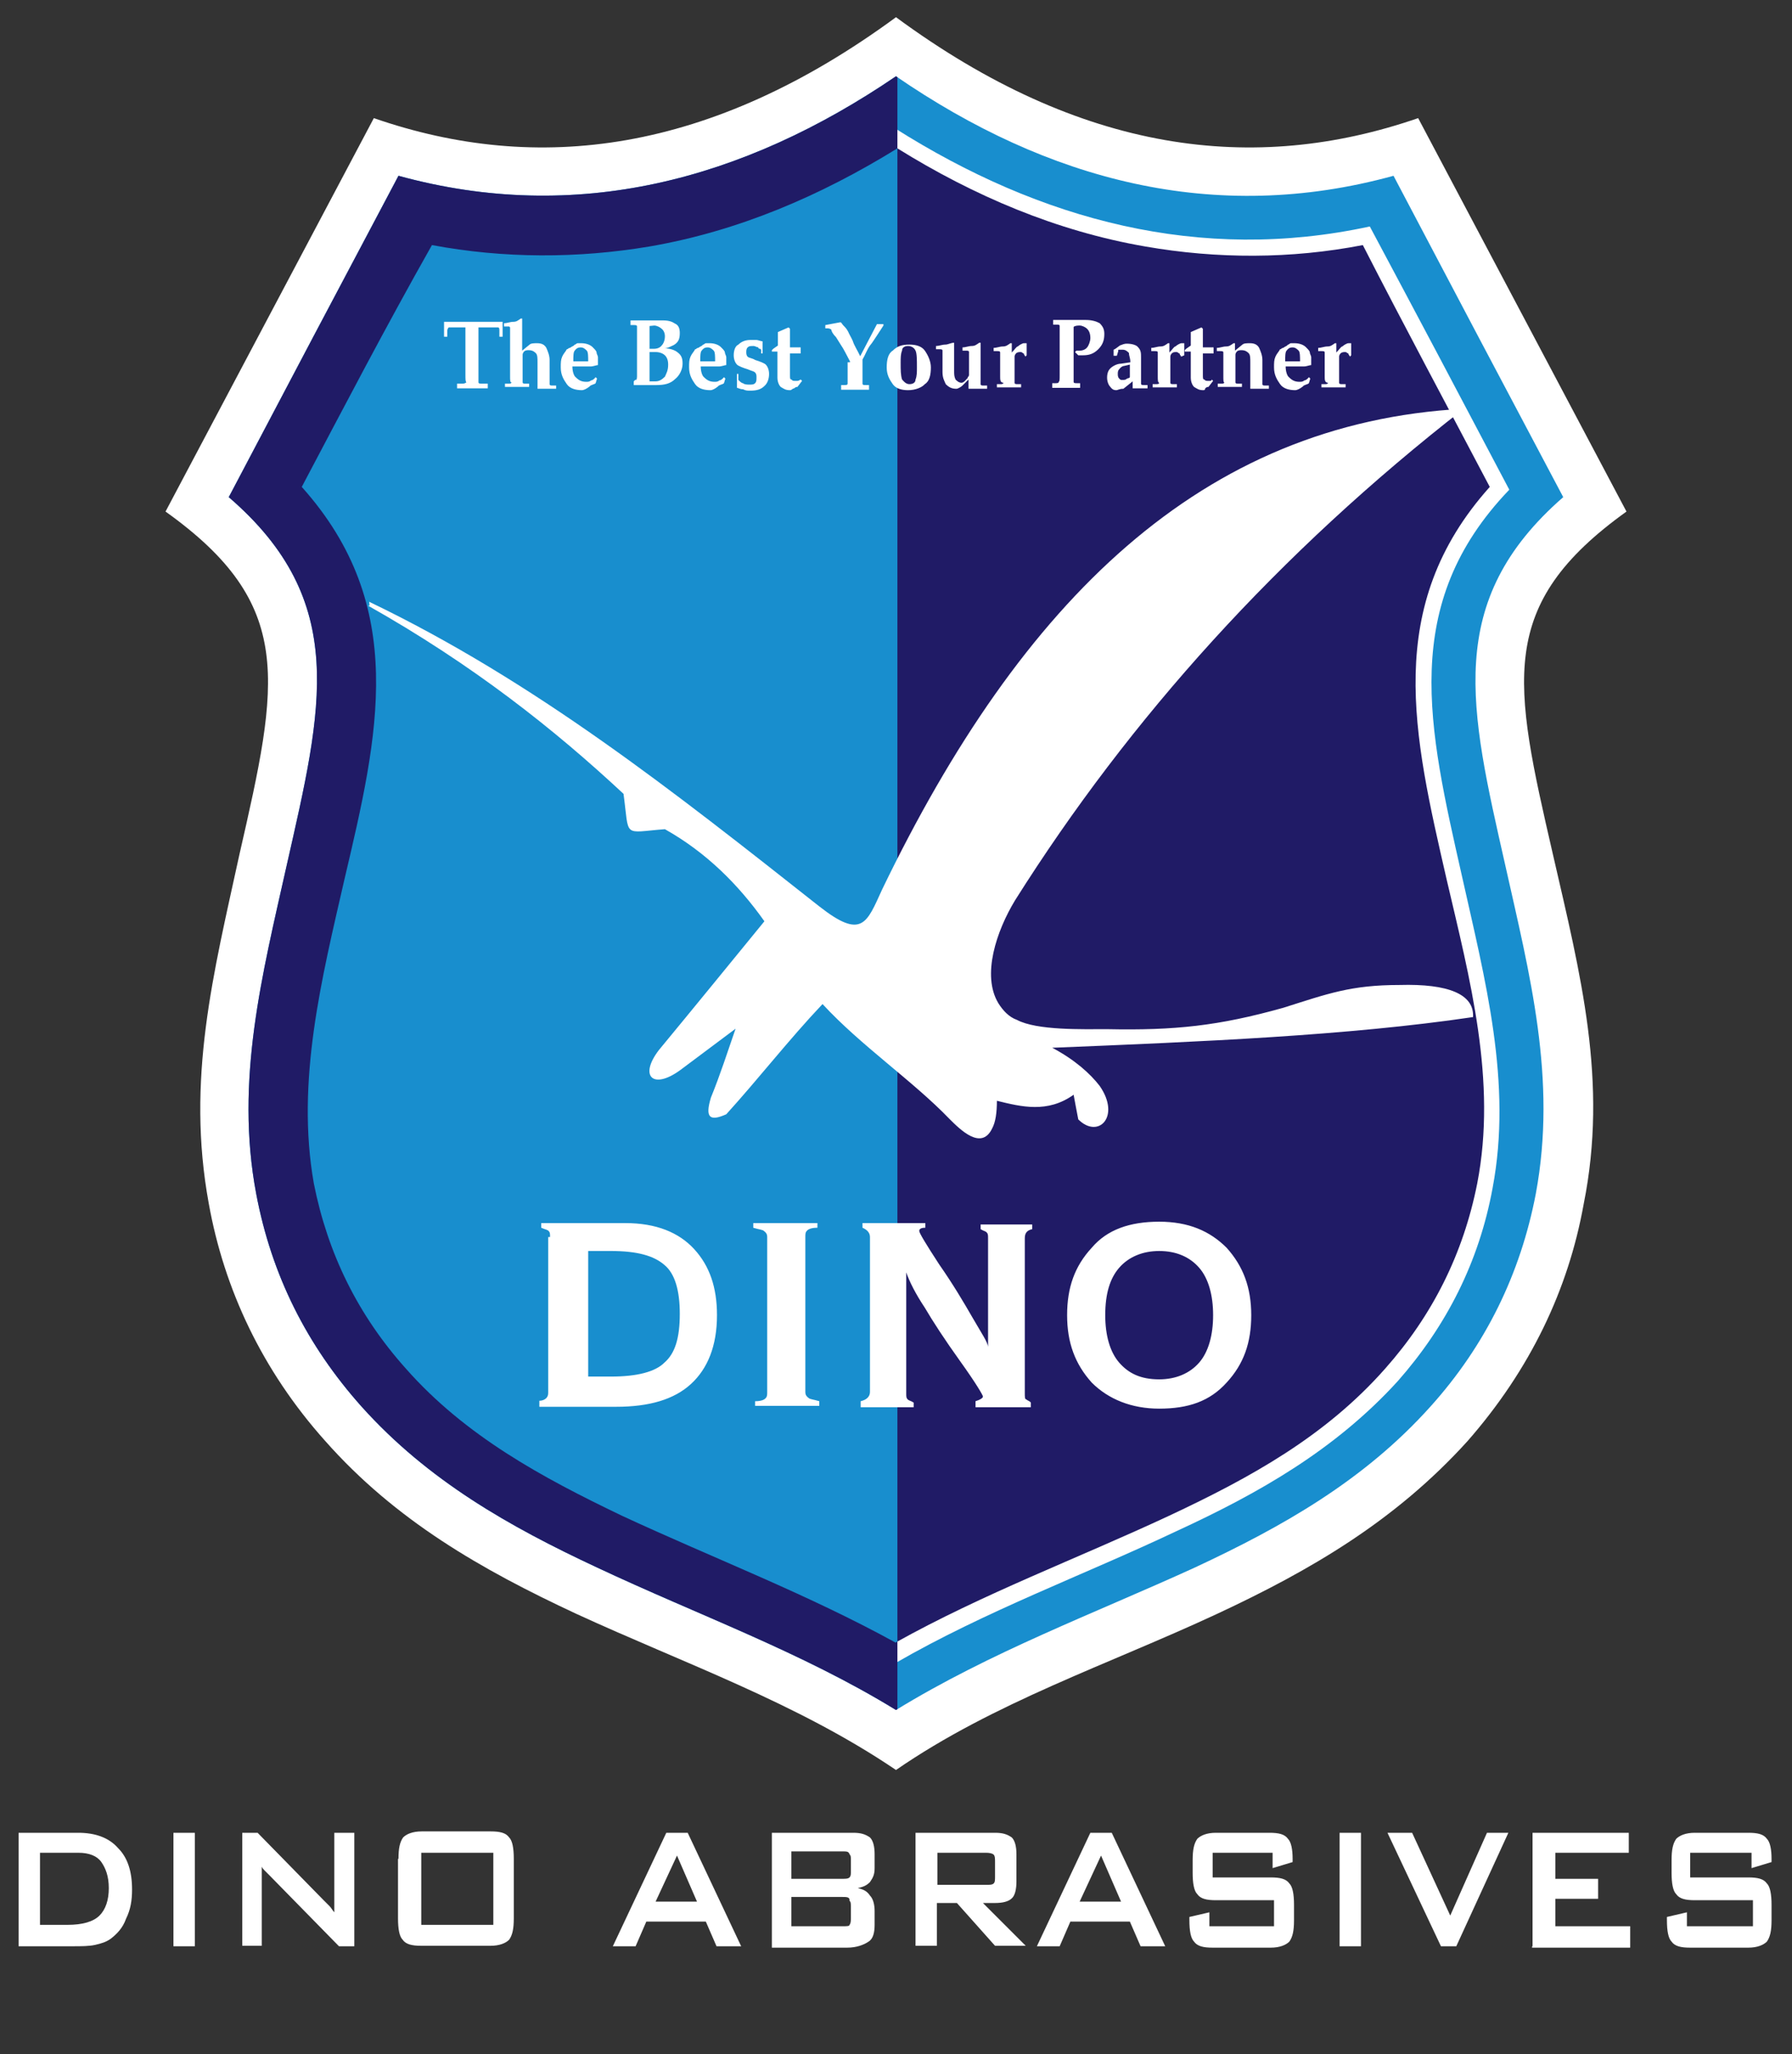
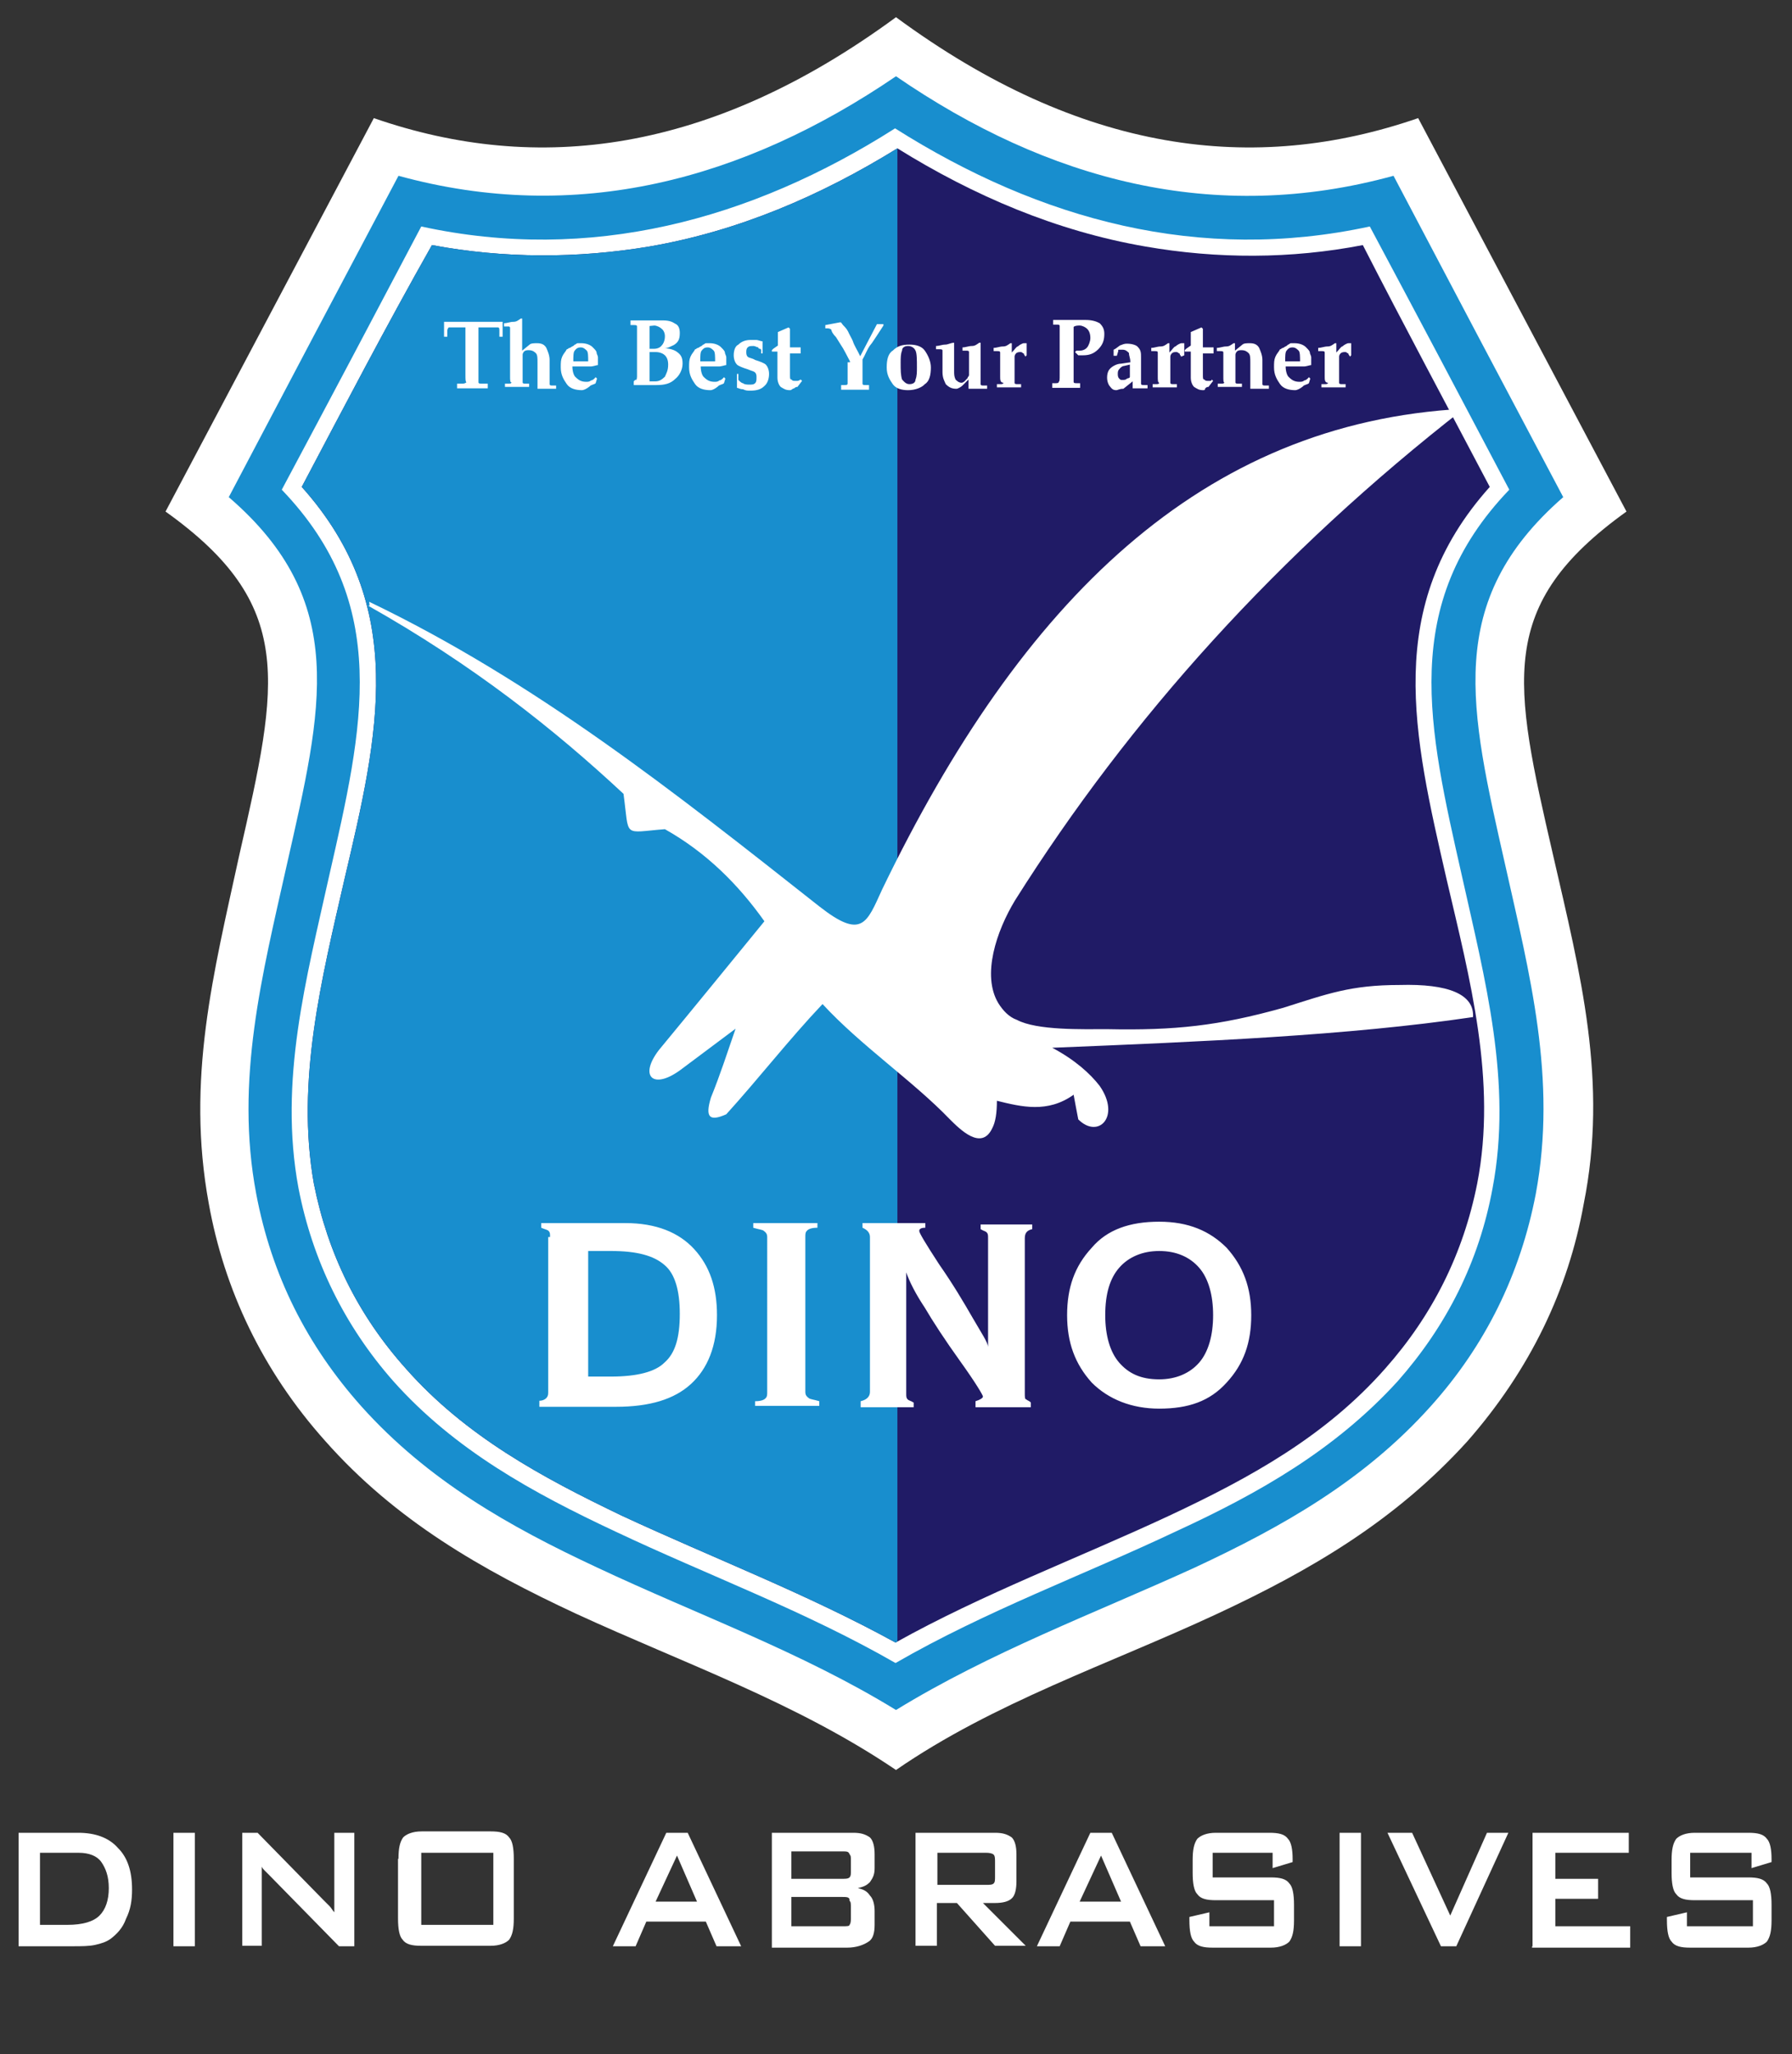
<svg xmlns="http://www.w3.org/2000/svg" xmlns:xlink="http://www.w3.org/1999/xlink" version="1.1" id="Layer_1" x="0px" y="0px" viewBox="0 0 385.4 441.7" style="enable-background:new 0 0 385.4 441.7;" xml:space="preserve">
  <rect x="0" y="0" width="385.4" height="441.7" fill="#333333" stroke="none" />
  <style type="text/css">
	.st0{fill-rule:evenodd;clip-rule:evenodd;fill:#FFFFFF;}
	.st1{fill-rule:evenodd;clip-rule:evenodd;fill:#188ECE;}
	.st2{clip-path:url(#SVGID_00000110472226564130684880000011895589601070504608_);fill:#201B66;}
	.st3{fill-rule:evenodd;clip-rule:evenodd;fill:#201B66;}
	.st4{clip-path:url(#SVGID_00000054967416892007634340000007608058395484523424_);fill:#188ECE;}
	.st5{fill:#FFFFFF;}
</style>
  <g>
    <path class="st0" d="M192.7,380.6c-21.4-14.5-45.8-23-68.8-33.6c-20.4-9.5-38.9-20.1-54-37.2c-13.5-15.1-21.7-32.6-25-51   c-4.9-26.7,1-49.4,6.6-75.1C60,146.5,63.6,130,35.6,110c14.8-28,30-56.6,44.8-84.6c35.2,12.2,72.4,7.6,112.3-21.7   c39.8,29.3,77,33.9,112.3,21.7c14.8,28,30,56.6,44.8,84.6c-28,20.1-24.4,36.5-15.8,73.8c5.9,25.7,11.9,48.7,6.6,75.1   c-3.3,18.4-11.5,35.6-25,51c-15.5,17.1-33.6,27.7-54,37.2C238.4,357.9,213.7,366.1,192.7,380.6" />
    <path class="st1" d="M90.6,48.7c-9.9,18.8-19.8,37.5-30,56.6c23.7,24.7,17.5,51,10.2,83c-4.9,22.1-10.9,44.1-6.6,67.2   c3,15.5,9.9,29.6,20.4,41.5c13.2,14.8,30,24,47.7,32.3c20.1,9.5,40.8,17.1,60.3,28.3c19.4-11.2,40.2-18.8,60.3-28.3   c17.8-8.2,34.2-17.5,47.7-32.3c10.5-11.9,17.5-25.7,20.4-41.5c4.3-22.7-1.6-44.8-6.6-67.2c-7.2-31.9-13.5-58.3,10.2-83   c-9.9-18.8-19.8-37.5-30-56.6c-36.5,7.9-70.8-1.3-102.1-21.1C161.4,47.4,126.8,56.6,90.6,48.7 M192.7,16.4   c-32.9,22.4-68.8,31.9-107,21.4c-12.2,23-24.4,46.1-36.5,69.1c26,22.4,20.1,45.4,12.5,79c-5.3,23.7-11.2,46.4-6.6,70.8   c3.3,17.5,10.9,32.6,22.7,45.8c14.2,15.8,31.6,25.7,50.7,34.6c21.7,10.2,43.8,18.1,64.2,30.6c20.4-12.5,42.5-20.7,64.2-30.6   c19.1-8.9,36.5-18.8,50.7-34.6c11.9-13.2,19.4-28.6,22.7-45.8c4.6-24.7-1.3-47.1-6.6-70.8c-7.6-33.6-13.2-56.6,12.5-79   c-12.2-23-24.4-46.1-36.5-69.1C261.2,48.4,225.3,38.8,192.7,16.4z" />
    <g>
      <g>
        <defs>
-           <path id="SVGID_1_" d="M90.6,48.7c-9.9,18.8-19.8,37.5-30,56.6c23.7,24.7,17.5,51,10.2,83c-4.9,22.1-10.9,44.1-6.6,67.2      c3,15.5,9.9,29.6,20.4,41.5c13.2,14.8,30,24,47.7,32.3c20.1,9.5,40.8,17.1,60.3,28.3c19.4-11.2,40.2-18.8,60.3-28.3      c17.8-8.2,34.2-17.5,47.7-32.3c10.5-11.9,17.5-25.7,20.4-41.5c4.3-22.7-1.6-44.8-6.6-67.2c-7.2-31.9-13.5-58.3,10.2-83      c-9.9-18.8-19.8-37.5-30-56.6c-36.5,7.9-70.8-1.3-102.1-21.1C161.4,47.4,126.8,56.6,90.6,48.7 M192.7,16.4      c-32.9,22.4-68.8,31.9-107,21.4c-12.2,23-24.4,46.1-36.5,69.1c26,22.4,20.1,45.4,12.5,79c-5.3,23.7-11.2,46.4-6.6,70.8      c3.3,17.5,10.9,32.6,22.7,45.8c14.2,15.8,31.6,25.7,50.7,34.6c21.7,10.2,43.8,18.1,64.2,30.6c20.4-12.5,42.5-20.7,64.2-30.6      c19.1-8.9,36.5-18.8,50.7-34.6c11.9-13.2,19.4-28.6,22.7-45.8c4.6-24.7-1.3-47.1-6.6-70.8c-7.6-33.6-13.2-56.6,12.5-79      c-12.2-23-24.4-46.1-36.5-69.1C261.2,48.4,225.3,38.8,192.7,16.4z" />
-         </defs>
+           </defs>
        <clipPath id="SVGID_00000132768854127399056120000011001224296856811426_">
          <use xlink:href="#SVGID_1_" style="overflow:visible;" />
        </clipPath>
        <rect x="30.3" y="-28.3" style="clip-path:url(#SVGID_00000132768854127399056120000011001224296856811426_);fill:#201B66;" width="162.7" height="434" />
      </g>
    </g>
    <path class="st3" d="M320.4,104.7c-9.2-17.5-18.4-34.6-27.3-52c-15.5,3-31.3,3-46.8,0.3c-19.1-3.3-36.9-10.9-53.3-21.1   c-16.5,10.2-34.2,17.8-53.3,21.1c-15.5,2.6-31.3,2.6-46.8-0.3c-9.9,17.5-18.8,34.6-28,52c23,25.7,16.5,53.3,9.2,84.3   c-4.9,21.4-10.5,43.5-6.6,65.5c3,15.1,9.5,28.3,19.8,39.8c12.8,14.5,29.3,23.4,46.4,31.6c19.8,9.2,39.8,16.8,58.9,27.3   c18.8-10.5,39.2-18.1,58.9-27.3c17.5-8.2,33.6-17.1,46.4-31.6c10.2-11.5,16.8-24.7,19.8-39.8c4.3-22.1-1.6-44.1-6.6-65.5   C304,158,297.4,130.4,320.4,104.7" />
    <g>
      <g>
        <defs>
          <path id="SVGID_00000008849029237777759000000004141365364679949702_" d="M320.4,104.7c-9.2-17.5-18.4-34.6-27.3-52      c-15.5,3-31.3,3-46.8,0.3c-19.1-3.3-36.9-10.9-53.3-21.1c-16.5,10.2-34.2,17.8-53.3,21.1c-15.5,2.6-31.3,2.6-46.8-0.3      c-9.9,17.5-18.8,34.6-28,52c23,25.7,16.5,53.3,9.2,84.3c-4.9,21.4-10.5,43.5-6.6,65.5c3,15.1,9.5,28.3,19.8,39.8      c12.8,14.5,29.3,23.4,46.4,31.6c19.8,9.2,39.8,16.8,58.9,27.3c18.8-10.5,39.2-18.1,58.9-27.3c17.5-8.2,33.6-17.1,46.4-31.6      c10.2-11.5,16.8-24.7,19.8-39.8c4.3-22.1-1.6-44.1-6.6-65.5C304,158,297.4,130.4,320.4,104.7" />
        </defs>
        <clipPath id="SVGID_00000012456225591261548950000011227291282102814867_">
          <use xlink:href="#SVGID_00000008849029237777759000000004141365364679949702_" style="overflow:visible;" />
        </clipPath>
        <rect x="30.3" y="-28.3" style="clip-path:url(#SVGID_00000012456225591261548950000011227291282102814867_);fill:#188ECE;" width="162.7" height="434" />
      </g>
    </g>
    <path class="st0" d="M79.4,129.4c35.6,17.1,65.5,40.8,96.8,65.5c9.2,7.2,10.2,3.6,13.5-3.6c30-62.2,68.8-100.4,125.1-103.4   c-39.8,31-71.8,66.5-96.5,105.7c-4,6.6-7.2,16.1-3.6,22.1c1,1.6,2.3,3,4,3.6c4.3,2.3,14.2,2,19.4,2c14.5,0.3,24-0.7,37.9-4.6   c9.5-3,14.5-4.9,25-4.9c10.5-0.3,16.1,2,15.8,6.9c-27,4-58.6,5.3-90.5,6.6c4.9,2.6,8.2,5.6,10.2,8.2c4.6,6.6-0.3,11.5-4.6,7.2   c-0.3-1.6-0.7-3.6-1-5.3c-5.6,4-11.2,2.6-16.5,1.3c0,2.6-0.3,4.6-1,5.9c-2.3,4.9-6.9,0.3-9.2-2c-7.9-8.2-19.1-15.8-27.3-24.7   c-7.2,7.6-13.8,16.1-20.7,23.7c-3.6,1.6-4.6,0.7-3.3-3.6c2-4.9,3.6-9.9,5.3-14.8c-4,3-7.9,5.9-11.9,8.9c-5.9,4.3-8.9,1.3-4.6-4.3   c7.6-9.2,15.1-18.4,22.7-27.7c-5.6-7.9-12.5-14.8-21.4-19.8c-9.2,0.7-7.6,2-8.9-7.6c-14.8-13.8-32.3-27.7-55-40.5   C79.7,130.4,79.4,130,79.4,129.4" />
    <path class="st5" d="M284.9,81v-3.6c0-1,0-1.3,0-1.6c0-0.3-0.3-0.3-0.7-0.3h-0.7v-0.7c0.7,0,1.3-0.3,2-0.3s1-0.3,1.6-0.7h0.3v2   c0.7-0.7,1-1.3,1.3-1.3c0.3-0.3,1-0.7,1.3-0.7h0.3h0.3v2.6l-0.3,0.3c0-0.3-0.3-0.3-0.3-0.7c-0.3,0-0.3-0.3-0.7-0.3   c-0.3,0-0.7,0-1,0.3c0,0-0.3,0.3-0.3,0.7c0,0.3,0,0.3,0,0.7v3.3c0,1,0,1.3,0,1.6c0,0.3,0.3,0.3,0.7,0.3h0.7v0.7c-1,0-2,0-2.6,0   c-0.7,0-1.6,0-2.6,0v-0.7h0.7c0.3,0,0.7,0,0.7-0.3C284.9,82.3,284.9,81.6,284.9,81 M279.6,77.7L279.6,77.7L279.6,77.7   c0-1,0-2-0.3-2.3c-0.3-0.3-0.7-0.7-1.3-0.7l0,0c-0.7,0-1,0.3-1.3,0.7c-0.3,0.3-0.3,1.3-0.3,2.3h1.6H279.6z M278.6,83.9   c-1.3,0-2.6-0.3-3.3-1.3c-0.7-1-1.3-2-1.3-3.6c0-1,0-1.6,0.3-2.3s0.7-1,1-1.6c0.3,0,0.3-0.3,0.7-0.3c0.3-0.3,0.7-0.3,1-0.7   c0.3,0,0.3-0.3,0.7-0.3s0.3,0,0.7,0l0,0c1,0,2,0.3,2.6,1c0.3,0.3,0.7,0.7,0.7,1s0.3,0.7,0.3,1s0,0.7,0,1v0.7c-0.3,0-1,0.3-1.6,0.3   s-1,0-1.6,0h-2.3c0,1,0.3,2,0.7,2.3c0.7,0.7,1.3,1,2.3,1c0.3,0,0.7,0,1-0.3c0.3,0,0.7-0.3,1-0.7l0.3,0.3l-0.3,1   c-0.3,0.3-1,0.3-1.3,0.7C279.6,83.6,278.9,83.9,278.6,83.9z M263.1,81v-3.6c0-1,0-1.3,0-1.6c0-0.3-0.3-0.3-0.7-0.3h-0.7v-0.7   c0.7,0,1.3-0.3,2-0.3c0.7,0,1-0.3,1.6-0.7h0.3v1.6l1.6-1.3c0.3-0.3,1-0.3,1.6-0.3c1,0,1.6,0.3,2,1c0.3,0.7,0.7,1.6,0.7,2.6V81   c0,1,0,1.3,0,1.6c0,0.3,0.3,0.3,0.7,0.3h0.7v0.7c-0.7,0-1.3,0-2,0s-1,0-2,0v-3V78c0-1,0-1.6-0.3-2c-0.3-0.3-0.7-0.7-1.6-0.7   c-0.3,0-0.7,0-1,0.3l0,0c0,0-0.3,0.3-0.3,0.7c0,0.3,0,0.3,0,0.7v3.6c0,1,0,1.3,0,1.6c0,0.3,0.3,0.3,0.7,0.3h0.7v0.7c-1,0-2,0-2.6,0   s-1.6,0-2.6,0v-0.7h0.7c0.3,0,0.7,0,0.7-0.3C263.1,82.3,263.1,81.6,263.1,81z M258.8,83.9c-1,0-1.3-0.3-2-0.7c-0.3-0.3-0.7-1-0.7-2   v-5.6l0,0h-1.3v-0.3c0,0,0,0,0.3-0.3l1-0.7v-0.3c0-0.7,0-1.3,0-1.6c0-0.7,0-1,0-1l2.3-1l0.3,0.3c0,0.3,0,0.7,0,1.3s0,1.3,0,2v0.7   h2.3V76h-1.3h-1v4.6c0,0.7,0,1,0.3,1c0.3,0.3,0.3,0.3,1,0.3c0.3,0,0.3,0,0.3,0s0.3,0,0.3-0.3l0.3,0.3l-1,1.3c-0.3,0-0.3,0-0.7,0.3   C259.2,83.6,259.2,83.9,258.8,83.9z M249,81v-3.6c0-1,0-1.3,0-1.6c0-0.3-0.3-0.3-0.7-0.3h-0.7v-0.7c0.7,0,1.3-0.3,2-0.3   s1-0.3,1.6-0.7h0.3v2c0.7-0.7,1-1.3,1.3-1.3c0.3-0.3,1-0.7,1.3-0.7h0.3h0.3v2.6l-0.7,0.3c0-0.3-0.3-0.3-0.3-0.7   c-0.3,0-0.3-0.3-0.7-0.3s-0.7,0-1,0.3c0,0-0.3,0.3-0.3,0.7c0,0.3,0,0.3,0,0.7v3.3c0,1,0,1.3,0,1.6c0,0.3,0.3,0.3,0.7,0.3h0.7v0.7   c-1,0-2,0-2.6,0c-0.7,0-1.6,0-2.6,0v-0.7h0.7c0.3,0,0.7,0,0.7-0.3C249,82.3,249,81.6,249,81z M243,81v-2.6l-1.3,0.3   c-0.3,0-0.7,0.3-1,0.7c-0.3,0.3-0.3,0.7-0.3,1c0,0.3,0,0.7,0.3,1c0.3,0.3,0.3,0.3,0.7,0.3s0.7,0,1-0.3C242.7,81.3,243,81.3,243,81z    M240.1,83.9c-0.7,0-1-0.3-1.3-0.7c-0.3-0.3-0.7-1-0.7-2c0-1,0.3-1.6,0.7-2c0.3-0.3,1.3-1,2.3-1l2-0.3c0-1-0.3-1.3-0.3-2   c-0.3-0.3-0.7-0.7-1.3-0.7c-0.3,0-0.3,0-0.7,0s-0.3,0-0.3,0.3l-0.3,1h-0.7v-1.3c0.7-0.3,1.3-1,1.6-1c0.7-0.3,1-0.3,1.3-0.3   c1,0,2,0.3,2.3,0.7c0.7,0.7,0.7,1.3,0.7,2.3v4c0,1,0,1.3,0,1.6s0.3,0.3,0.7,0.3h0.7v0.7c-0.7,0-1.3,0-1.6,0c-0.7,0-1,0-1.6,0   c0-0.3,0-1,0-1.3V82l-2,1.6C240.7,83.6,240.4,83.9,240.1,83.9z M227.9,80.6v-8.9c0-1,0-1.3,0-1.6s-0.3-0.3-0.7-0.3h-0.7v-1h3h4   c1.3,0,2.3,0.3,3,0.7c0.7,0.7,1,1.3,1,2.3c0,1.3-0.3,2.3-1.3,3.3s-2,1.3-3.3,1.3c-0.3,0-0.7,0-1,0l-0.7-0.7l0.3-0.3   c0.3,0,0.7,0,0.7,0c0.7,0,1.3-0.3,1.6-0.7c0.3-0.3,0.7-1.3,0.7-2c0-1-0.3-1.6-0.7-2c-0.3-0.3-1-0.7-1.6-0.7c-0.3,0-1,0-1.3,0.3   v10.2c0,1,0,1.3,0,1.6c0,0.3,0.3,0.3,0.7,0.3h0.7v1c-1.3,0-2.3,0-3,0c-1,0-2,0-3,0v-1h0.7c0.3,0,0.7,0,0.7-0.3   C227.9,82,227.9,81.6,227.9,80.6z M215.1,81v-3.6c0-1,0-1.3,0-1.6c0-0.3-0.3-0.3-0.7-0.3h-0.7v-0.7c0.7,0,1.3-0.3,2-0.3   s1-0.3,1.6-0.7h0.3v2c0.7-0.7,1-1.3,1.3-1.3c0.3-0.3,1-0.7,1.3-0.7h0.3h0.3v2.6l-0.3,0.3c0-0.3-0.3-0.3-0.3-0.7   c-0.3,0-0.3-0.3-0.7-0.3c-0.3,0-0.7,0-1,0.3c0,0-0.3,0.3-0.3,0.7c0,0.3,0,0.3,0,0.7v3.3c0,1,0,1.3,0,1.6c0,0.3,0.3,0.3,0.7,0.3h0.7   v0.7c-1,0-2,0-2.6,0c-0.7,0-1.6,0-2.6,0v-0.7h0.7c0.3,0,0.7,0,0.7-0.3C215.1,82.3,215.1,81.6,215.1,81z M205.2,73.7v5.9   c0,1,0,1.3,0.3,2c0.3,0.3,0.7,0.7,1.3,0.7c0.3,0,0.7-0.3,1-0.7l0.3-0.3c0-0.3,0.3-0.3,0.3-0.7c0-0.3,0-0.3,0-0.7v-1.3v-1.3   c0-1,0-1.3,0-1.6c0-0.3-0.3-0.3-0.7-0.3h-0.7v-0.7c0.7,0,1.3-0.3,2-0.3s1-0.3,1.6-0.7h0.3v4.9V81c0,1,0,1.3,0,1.6   c0,0.3,0.3,0.3,0.7,0.3h0.7v0.7c-0.7,0-1.3,0-2,0s-1.3,0-2,0c0-0.7,0-1,0-1.3v-0.7l-1.3,1.3c-0.3,0.3-1,0.7-1.3,0.7   c-1,0-1.6-0.3-2.3-1c-0.3-0.7-0.7-1.3-0.7-2.6v-3c0-1,0-1.3,0-1.6c0-0.3-0.3-0.3-0.7-0.3h-0.7v-0.7c0.7,0,1.3-0.3,2-0.3   C203.9,74.1,204.5,73.7,205.2,73.7L205.2,73.7z M195.6,82.6c0.7,0,1.3-0.3,1.3-1c0.3-0.7,0.3-1.6,0.3-2.6c0-1.6,0-3-0.3-3.6   c-0.3-0.7-1-1-1.6-1c-0.7,0-1.3,0.3-1.3,1c-0.3,0.7-0.3,1.6-0.3,2.6c0,1.6,0,2.6,0.3,3.6C194.6,82.3,195,82.6,195.6,82.6z    M195.3,83.9c-1.3,0-2.6-0.3-3.3-1.3c-0.7-1-1.3-2-1.3-3.6c0-1.6,0.3-3,1.3-3.6c1-1,2-1.3,3.6-1.3c1.3,0,2.6,0.3,3.3,1.3   c0.7,1,1.3,2.3,1.3,3.6c0,1.6-0.3,3-1.3,3.6C198.3,83.3,196.9,83.9,195.3,83.9z M182.8,77.7L182.8,77.7c-0.7-1.3-1.3-2.6-2-3.6   l-1-1.6c-0.7-0.7-1-1.3-1-1.6c-0.3-0.3-0.7-0.3-1-0.3h-0.3v-0.7l1.6-0.3l1.6-0.3c0.3,0,0.3,0.3,0.7,0.7c0.3,0.3,0.7,0.7,1,1.3   c0.3,0.7,0.7,1.3,1,2c0.3,1,1,2,1.6,3.3l0,0l3.6-6.9h0.7h0.7v0.3l-1.3,2c-0.7,1-1,1.6-1.6,2.3c-0.7,1-1,2-1.6,3v3.6   c0,1,0,1.3,0,1.6c0,0.3,0.3,0.3,0.7,0.3h0.7v1c-1.3,0-2.3,0-3,0c-1,0-2,0-3,0v-1h0.7c0.3,0,0.7,0,0.7-0.3c0-0.3,0-0.7,0-1.6v-3   H182.8z M169.9,83.9c-1,0-1.3-0.3-2-0.7c-0.3-0.3-0.7-1-0.7-2v-5.6l0,0H166v-0.3c0,0,0,0,0.3-0.3l1-0.7v-0.3c0-0.7,0-1.3,0-1.6   c0-0.7,0-1,0-1l2.3-1l0.3,0.3c0,0.3,0,0.7,0,1.3s0,1.3,0,2v0.7h2.3V76h-1.3h-1v4.6c0,0.7,0,1,0.3,1c0.3,0.3,0.3,0.3,1,0.3   c0.3,0,0.3,0,0.3,0s0.3,0,0.7-0.3l0.3,0.3l-1,1.3c-0.3,0-0.3,0-0.7,0.3C170.3,83.6,170.3,83.9,169.9,83.9z M163.7,76.7L163.7,76.7   V76c0-0.3,0-0.3,0-0.7c0,0,0-0.3-0.3-0.3c0,0-0.3,0-0.3-0.3c-0.3,0-0.7-0.3-1-0.3c-0.7,0-1,0-1.3,0.3c-0.3,0.3-0.3,0.7-0.3,1   s0,0.7,0.3,1c0.3,0.3,1,0.3,1.6,0.7c1,0.3,2,0.7,2.3,1s0.7,1,0.7,2c0,1-0.3,2-1,2.6c-0.7,0.7-1.6,1-3,1c-0.7,0-1,0-1.6-0.3   c-0.7,0-1-0.3-1.3-0.3v-3h0.3v1.3c0.3,0.3,0.7,0.7,1,0.7c0.3,0.3,1,0.3,1.3,0.3c0.7,0,1,0,1.3-0.3c0.3-0.3,0.3-0.7,0.3-1.3   c0-0.3,0-0.7-0.3-1c-0.3-0.3-0.7-0.3-1.6-0.7c-1-0.3-2-0.7-2.3-1c-0.3-0.3-0.7-1-0.7-2c0-1,0.3-2,1-2.3c0.7-0.7,1.6-1,2.6-1   c0.3,0,1,0,1.3,0s1,0.3,1.3,0.3c0,0.3,0,1,0,1.3c0,0.3,0,0.7,0,1.3h-0.3V76.7z M153.8,77.7L153.8,77.7L153.8,77.7c0-1,0-2-0.3-2.3   c-0.3-0.3-0.7-0.7-1.3-0.7l0,0c-0.7,0-1,0.3-1.3,0.7c-0.3,0.3-0.3,1.3-0.3,2.3h1.6H153.8z M152.8,83.9c-1.3,0-2.6-0.3-3.3-1.3   c-0.7-1-1.3-2-1.3-3.6c0-1,0-1.6,0.3-2.3s0.7-1,1-1.6c0.3,0,0.3-0.3,0.7-0.3c0.3-0.3,0.7-0.3,1-0.7c0.3,0,0.3-0.3,0.7-0.3   s0.3,0,0.7,0l0,0c1,0,2,0.3,2.6,1c0.3,0.3,0.7,0.7,0.7,1s0.3,0.7,0.3,1s0,0.7,0,1v0.7c-0.3,0-1,0.3-1.6,0.3s-1,0-1.6,0h-2.3   c0,1,0.3,2,0.7,2.3c0.7,0.7,1.3,1,2.3,1c0.3,0,0.7,0,1-0.3c0.3,0,0.7-0.3,1-0.7l0.3,0.3l-0.3,1c-0.3,0.3-1,0.3-1.3,0.7   C153.8,83.6,153.2,83.9,152.8,83.9z M139.7,76V82c0.3,0,1,0,1.3,0c0.7,0,1.3-0.3,2-1c0.3-0.7,0.7-1.3,0.7-2.6c0-1-0.3-1.6-0.7-2   c-0.3-0.3-1-0.7-2-0.7h-1.3V76z M139.7,70.1V75h1c0.7,0,1.3-0.3,1.6-0.7c0.3-0.3,0.7-1,0.7-2c0-0.7-0.3-1.3-0.7-1.6   c-0.3-0.3-1-0.7-1.6-0.7L139.7,70.1z M137,81v-9.2c0-1,0-1.3,0-1.6s-0.3-0.3-0.7-0.3h-0.7v-1h3h4c1.3,0,2,0.3,2.6,0.7   c0.7,0.3,1,1,1,2c0,1.3-0.3,2-1.3,2.6c-0.7,0.3-1.3,0.7-2,0.7c1,0,2,0.3,2.6,0.7c1,0.7,1.3,1.3,1.3,2.6c0,1.3-0.7,2.6-1.6,3.3   c-1,1-2.3,1.3-4,1.3h-2.6h-2.3V82l0.3-0.3c0.3,0,0.3-0.3,0.3-0.3C136.7,82.3,137,81.6,137,81z M126.5,77.7L126.5,77.7L126.5,77.7   c0-1,0-2-0.3-2.3c-0.3-0.3-0.7-0.7-1.3-0.7l0,0c-0.7,0-1,0.3-1.3,0.7c-0.3,0.3-0.3,1.3-0.3,2.3h1.6H126.5z M125.2,83.9   c-1.3,0-2.6-0.3-3.3-1.3c-0.7-1-1.3-2-1.3-3.6c0-1,0-1.6,0.3-2.3s0.7-1,1-1.6c0.3,0,0.3-0.3,0.7-0.3c0.3-0.3,0.7-0.3,1-0.7   c0.3,0,0.3-0.3,0.7-0.3c0.3,0,0.3,0,0.7,0l0,0c1,0,2,0.3,2.6,1c0.3,0.3,0.7,0.7,0.7,1s0.3,0.7,0.3,1s0,0.7,0,1v0.7   c-0.3,0-1,0.3-1.6,0.3c-0.7,0-1,0-1.6,0h-2.3c0,1,0.3,2,0.7,2.3c0.7,0.7,1.3,1,2.3,1c0.3,0,0.7,0,1-0.3c0.3,0,0.7-0.3,1-0.7   l0.3,0.3l-0.3,1c-0.3,0.3-1,0.3-1.3,0.7C126.2,83.6,125.5,83.9,125.2,83.9z M109.7,81v-8.9c0-1,0-1.3,0-1.6c0-0.3-0.3-0.3-0.3-0.3   h-1v-0.7c0.7,0,1.3-0.3,2-0.3c0.7,0,1-0.3,1.6-0.7h0.3v6.9l1.6-1.3c0.3-0.3,1-0.3,1.6-0.3c1,0,1.6,0.3,2,1c0.3,0.7,0.7,1.6,0.7,2.6   V81c0,1,0,1.3,0,1.6c0,0.3,0.3,0.3,0.7,0.3h0.7v0.7c-0.7,0-1.3,0-2,0c-0.7,0-1,0-2,0v-3V78c0-1,0-1.6-0.3-2   c-0.3-0.3-0.7-0.7-1.6-0.7c-0.3,0-0.7,0-1,0.3l0,0c0,0-0.3,0.3-0.3,0.7c0,0.3,0,0.3,0,0.7v3.6c0,1,0,1.3,0,1.6   c0,0.3,0.3,0.3,0.7,0.3h0.7v0.7c-1,0-2,0-2.6,0s-1.6,0-2.6,0v-0.7h0.7c0.3,0,0.7,0,0.7-0.3C109.7,82.3,109.7,81.6,109.7,81z    M100.1,80.6V70.4h-2c-1,0-1.3,0-1.6,0c0,0-0.3,0.3-0.3,0.7v1.3h-0.7c0-0.7,0-1.3,0-1.6c0-0.3,0-1,0-1.6h6.3h6.3c0,0.7,0,1.3,0,1.6   c0,0.3,0,1,0,1.6h-0.7v-1.3c0-0.3,0-0.7-0.3-0.7c0,0-0.7,0-1.6,0h-2.6v10.2c0,1,0,1.3,0,1.6c0,0.3,0.3,0.3,1,0.3h1v1   c-1.3,0-2.3,0-3.3,0s-2,0-3.3,0v-1h1c0.3,0,0.7,0,1-0.3C100.1,82,100.1,81.6,100.1,80.6z" />
    <path class="st5" d="M249.3,296.6c3.6,0,6.6-1.3,8.6-3.6c2-2.3,3-5.9,3-10.2c0-4.3-1-7.9-3-10.2c-2-2.3-4.9-3.6-8.6-3.6   c-3.6,0-6.6,1.3-8.6,3.6c-2,2.3-3,5.6-3,10.2c0,4.3,1,7.9,3,10.2C242.7,295.3,245.3,296.6,249.3,296.6 M249.3,262.7   c6.3,0,10.9,2,14.5,5.6c3.6,4,5.3,8.6,5.3,14.5s-1.6,10.5-5.3,14.5c-3.6,4-8.2,5.6-14.5,5.6c-5.9,0-10.9-2-14.5-5.6   c-3.6-4-5.3-8.6-5.3-14.5s1.6-10.5,5.3-14.5C238.1,264.4,243,262.7,249.3,262.7z M185.1,302.6v-1.3c1.3-0.3,2-1,2-2V266   c0-1-0.7-1.6-1.6-2v-1h13.5v1c-1,0-1.3,0.3-1.3,0.7s1.3,2.6,4.3,7.2c3,4.3,5.3,8.2,7.2,11.5s3.3,5.3,3.3,6.3v-23.4   c0-0.7,0-1-0.3-1.3s-0.7-0.3-1.3-0.7v-1H222v1c-1.3,0.3-1.6,1-1.6,2v33.3c0,0.7,0,1.3,0.3,1.3c0.3,0.3,0.7,0.3,1,0.7v1h-11.9v-1.3   c1-0.3,1.6-0.7,1.6-1c0-0.3-1.6-3-4.9-7.6c-3.3-4.6-5.9-8.6-7.6-11.5c-2-3-3.3-5.6-4-7.6v26c0,0.7,0,1,0.3,1.3s0.7,0.3,1.3,0.7v1   C196.6,302.6,185.1,302.6,185.1,302.6z M162.4,302.6v-1.3c1.3,0,2-0.3,2.3-0.7c0.3-0.3,0.3-0.7,0.3-1.3V266c0-0.7-0.3-1-0.7-1.3   c-0.3-0.3-1-0.3-2.3-0.7v-1h13.8v1c-1.3,0-2,0.3-2.3,0.7c-0.3,0.3-0.3,0.7-0.3,1.3v33.3c0,0.7,0.3,1,0.7,1.3c0.3,0.3,1,0.3,2.3,0.7   v1h-13.8V302.6z M126.5,296h4.9c5.6,0,9.5-1,11.5-3c2.3-2,3.3-5.3,3.3-10.5c0-4.9-1-8.6-3.3-10.5c-2.3-2-5.9-3-11.5-3h-4.9V296z    M118.3,266c0-0.7,0-1-0.3-1.3c-0.3-0.3-0.7-0.3-1.6-0.7v-1h18.1c6.6,0,11.5,2,14.8,5.6c3.3,3.6,4.9,8.2,4.9,14.2   c0,6.6-2,11.5-5.6,14.8c-3.6,3.3-8.9,4.9-16.1,4.9h-16.5v-1.3c0.7,0,1.3-0.3,1.6-0.7s0.3-0.7,0.3-1.3V266H118.3z" />
    <path class="st5" d="M376.7,398.4h-13.2v5.3h12.5c2,0,3.3,0.3,4,1.3c0.7,0.7,1,2.3,1,4.6v3.3c0,2.3-0.3,3.6-1,4.6   c-0.7,0.7-2,1.3-4,1.3h-12.5c-2,0-3.3-0.3-4-1.3c-0.7-0.7-1-2.3-1-4.6v-0.7l4.3-1v3H377v-5.6h-12.5c-2,0-3.3-0.3-4-1.3   c-0.7-0.7-1-2.3-1-4.6V400c0-2.3,0.3-3.6,1-4.6c0.7-0.7,2-1.3,4-1.3h11.5c2,0,3.3,0.3,4,1.3c0.7,0.7,1,2.3,1,4.3v0.7l-4.3,1.3   V398.4z M329.6,418.5v-24.4h20.7v4.3h-15.8v5.6h9.2v4.3h-9.2v5.9h16.1v4.6h-21.1V418.5z M309.9,418.5l-11.5-24.4h5.3l8.2,17.8   l7.9-17.8h4.6l-11.2,24.4H309.9z M288.1,418.5v-24.4h4.6v24.4H288.1z M274,398.4h-13.2v5.3h12.5c2,0,3.3,0.3,4,1.3   c0.7,0.7,1,2.3,1,4.6v3.3c0,2.3-0.3,3.6-1,4.6c-0.7,0.7-2,1.3-4,1.3h-12.5c-2,0-3.3-0.3-4-1.3c-0.7-0.7-1-2.3-1-4.6v-0.7l4.3-1v3   H274v-5.6h-12.5c-2,0-3.3-0.3-4-1.3c-0.7-0.7-1-2.3-1-4.6V400c0-2.3,0.3-3.6,1-4.6c0.7-0.7,2-1.3,4-1.3H273c2,0,3.3,0.3,4,1.3   c0.7,0.7,1,2.3,1,4.3v0.7l-4.3,1.3v-3.3H274z M223,418.5l11.5-24.4h4.6l11.5,24.4h-5.3l-2.3-5.3h-12.8l-2.3,5.3H223z M232.2,408.9   h8.9l-4.3-9.9L232.2,408.9z M196.9,418.5v-24.4h17.1c1.6,0,2.6,0.3,3.6,1c0.7,0.7,1,2,1,3.6v5.9c0,1.6-0.3,3-1,3.6   c-0.7,0.7-2,1-3.6,1h-2.6l9.2,9.2h-6.6l-8.2-9.2h-4.3v9.2H196.9z M212.1,398.4h-10.5v6.9h10.5c0.7,0,1.3,0,1.6-0.3s0.3-0.7,0.3-1.6   v-3c0-0.7,0-1.3-0.3-1.6S212.7,398.4,212.1,398.4z M166,418.5v-24.4h17.5c1.6,0,2.6,0.3,3.6,1c0.7,0.7,1,2,1,3.6v3c0,1.3-0.3,2-1,3   c-0.7,0.7-1.3,1-2.6,1.3c1.3,0.3,2,0.7,2.6,1.6c0.7,0.7,1,2,1,3.3v3c0,1.6-0.3,3-1.3,3.6c-1,0.7-2.6,1.3-4.6,1.3H166V418.5z    M181.1,407.9h-10.9v6.3h10.9c1,0,1.6,0,1.6-0.3c0.3-0.3,0.3-1,0.3-1.6v-2c0-1,0-1.3-0.3-1.6C182.8,407.9,182.1,407.9,181.1,407.9z    M181.1,398.1h-10.9v5.9h10.9c0.7,0,1.3,0,1.6-0.3s0.3-0.7,0.3-1.3V400c0-0.7,0-1-0.3-1.3C182.5,398.1,182.1,398.1,181.1,398.1z    M131.8,418.5l11.5-24.4h4.6l11.5,24.4h-5.3l-2.3-5.3H139l-2.3,5.3H131.8z M141,408.9h8.9l-4.3-9.9L141,408.9z M90.3,413.9h15.8   v-15.5H90.6v15.5H90.3z M85.7,399.7c0-2.3,0.3-3.6,1-4.6c0.7-0.7,2-1.3,4-1.3h14.8c2,0,3.3,0.3,4,1.3c0.7,0.7,1,2.3,1,4.6v12.8   c0,2.3-0.3,3.6-1,4.6c-0.7,0.7-2,1.3-4,1.3H90.6c-2,0-3.3-0.3-4-1.3c-0.7-0.7-1-2.3-1-4.6V399.7z M52.1,418.5v-24.4h3.3l14.2,14.5   c0.3,0.3,1,1,1.3,1.3c0.3,0.3,0.7,1,1,1.3c0-1.3,0-2.3,0-3c0-0.7,0-1,0-1.3v-12.8h4.3v24.4h-3.3L58,403.3c-0.3-0.3-0.7-0.7-1-1   c-0.3-0.3-0.7-0.7-0.7-1c0,0.7,0,1.3,0,2.3c0,0.7,0,1.3,0,1.6v13.2H52.1z M37.3,418.5v-24.4h4.6v24.4H37.3z M4,418.5v-24.4h12.8   c3.6,0,6.6,1,8.6,3.3c2,2,3,4.9,3,8.9c0,2.3-0.3,4.3-1.3,6.3c-0.7,2-2,3.3-3.3,4.3c-1,0.7-2,1-3.3,1.3c-1.3,0.3-3,0.3-4.9,0.3H4z    M8.6,413.9h5.9c3.3,0,5.6-0.7,6.9-2c1.3-1.3,2-3.3,2-5.9s-0.7-4.3-1.6-5.6s-2.6-2-4.9-2H8.6V413.9z" />
  </g>
</svg>